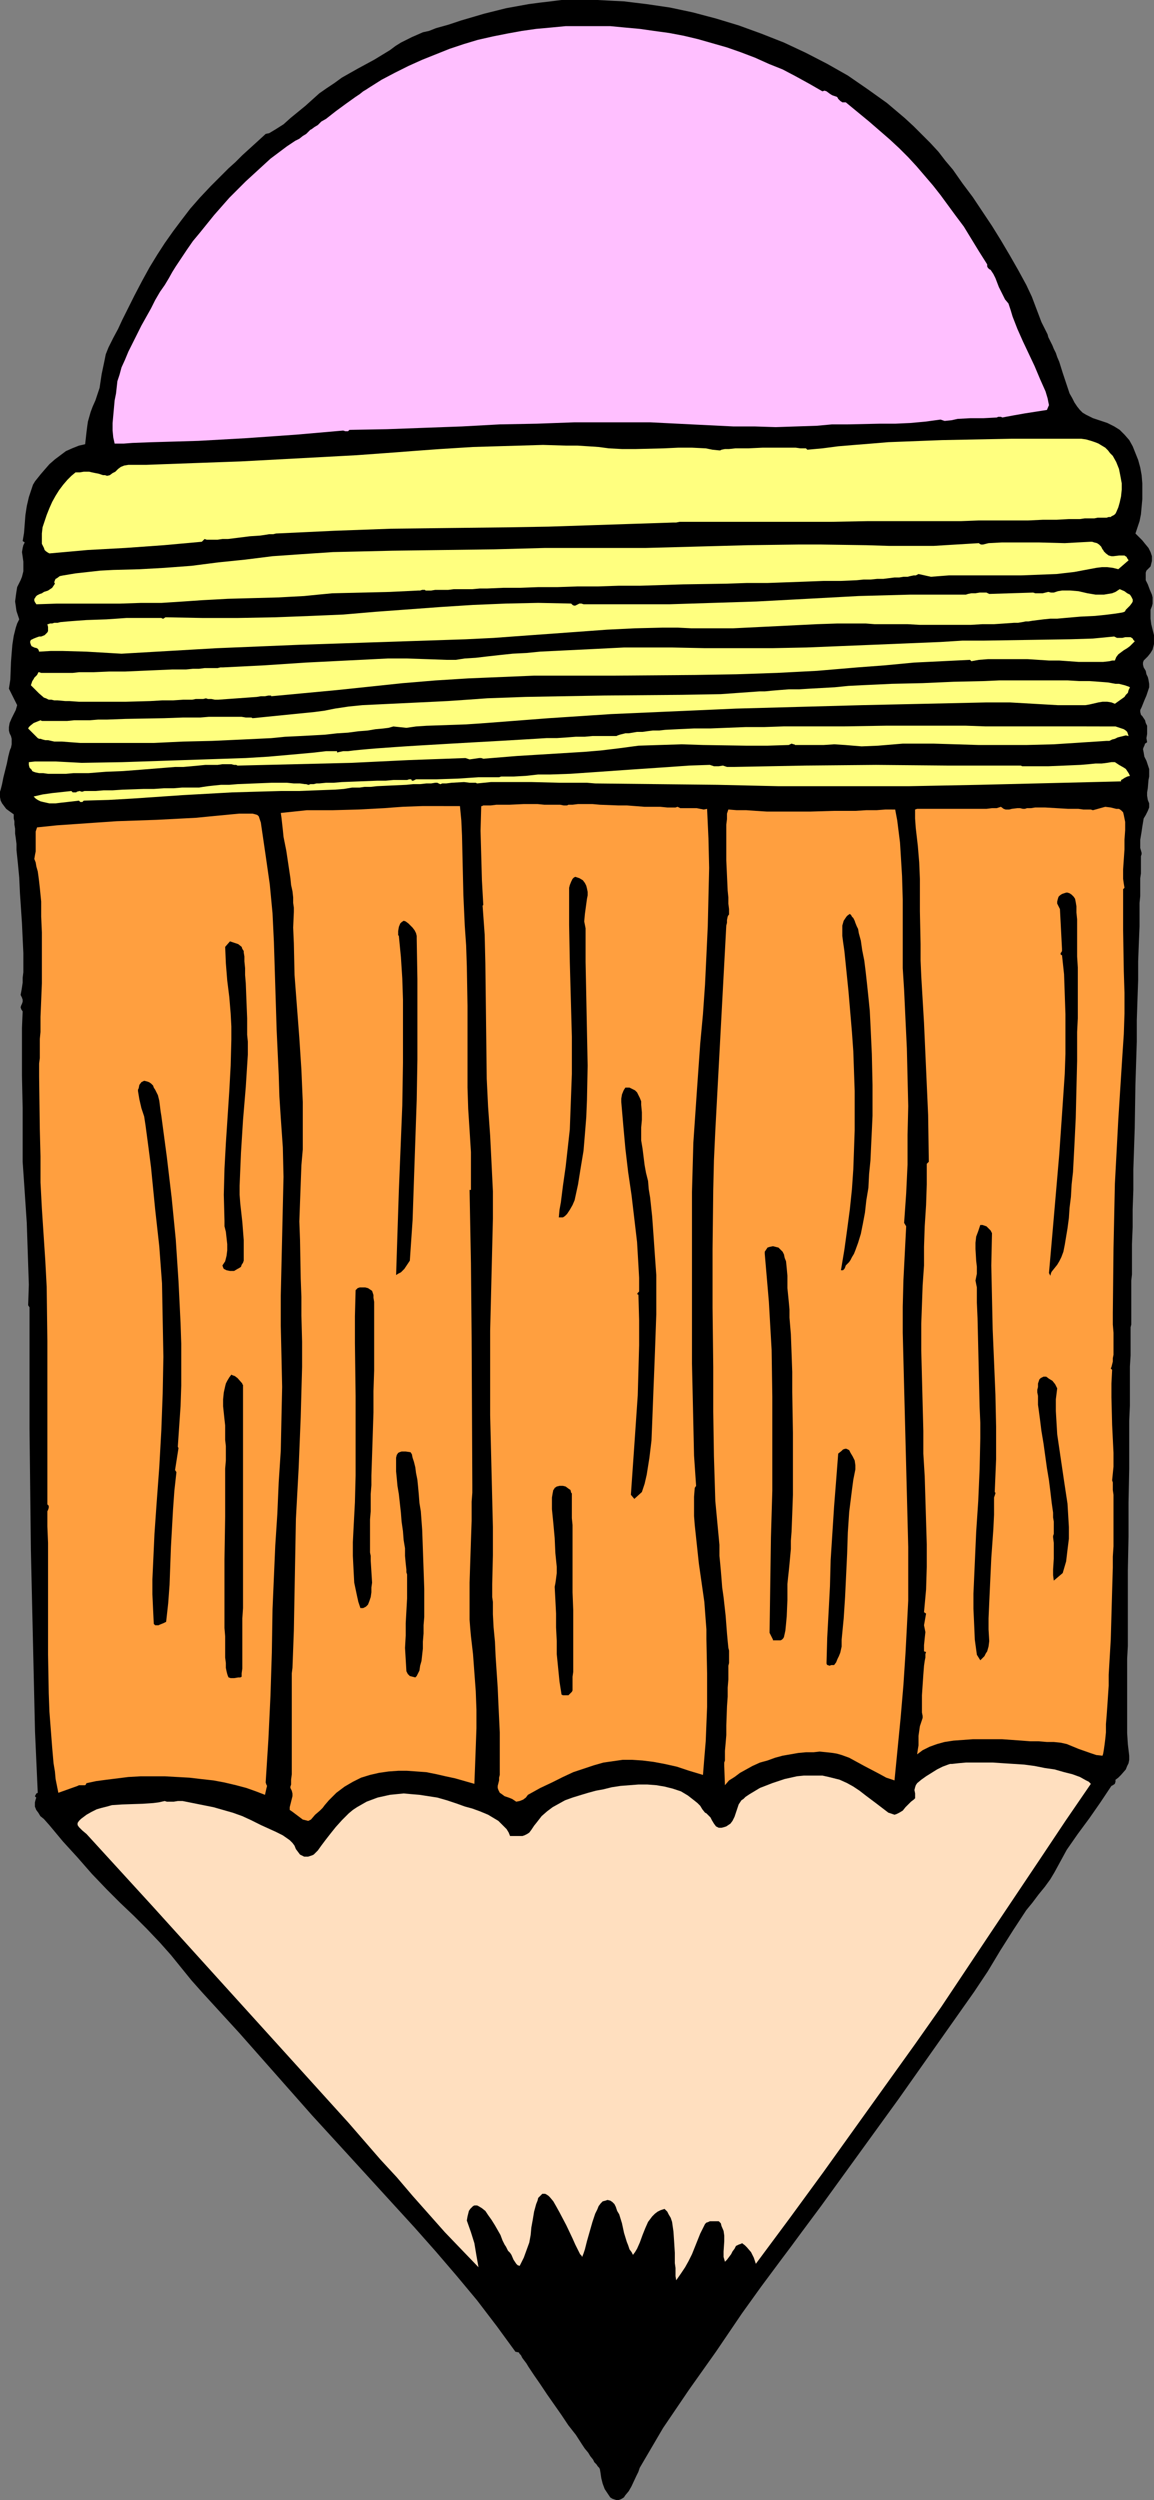
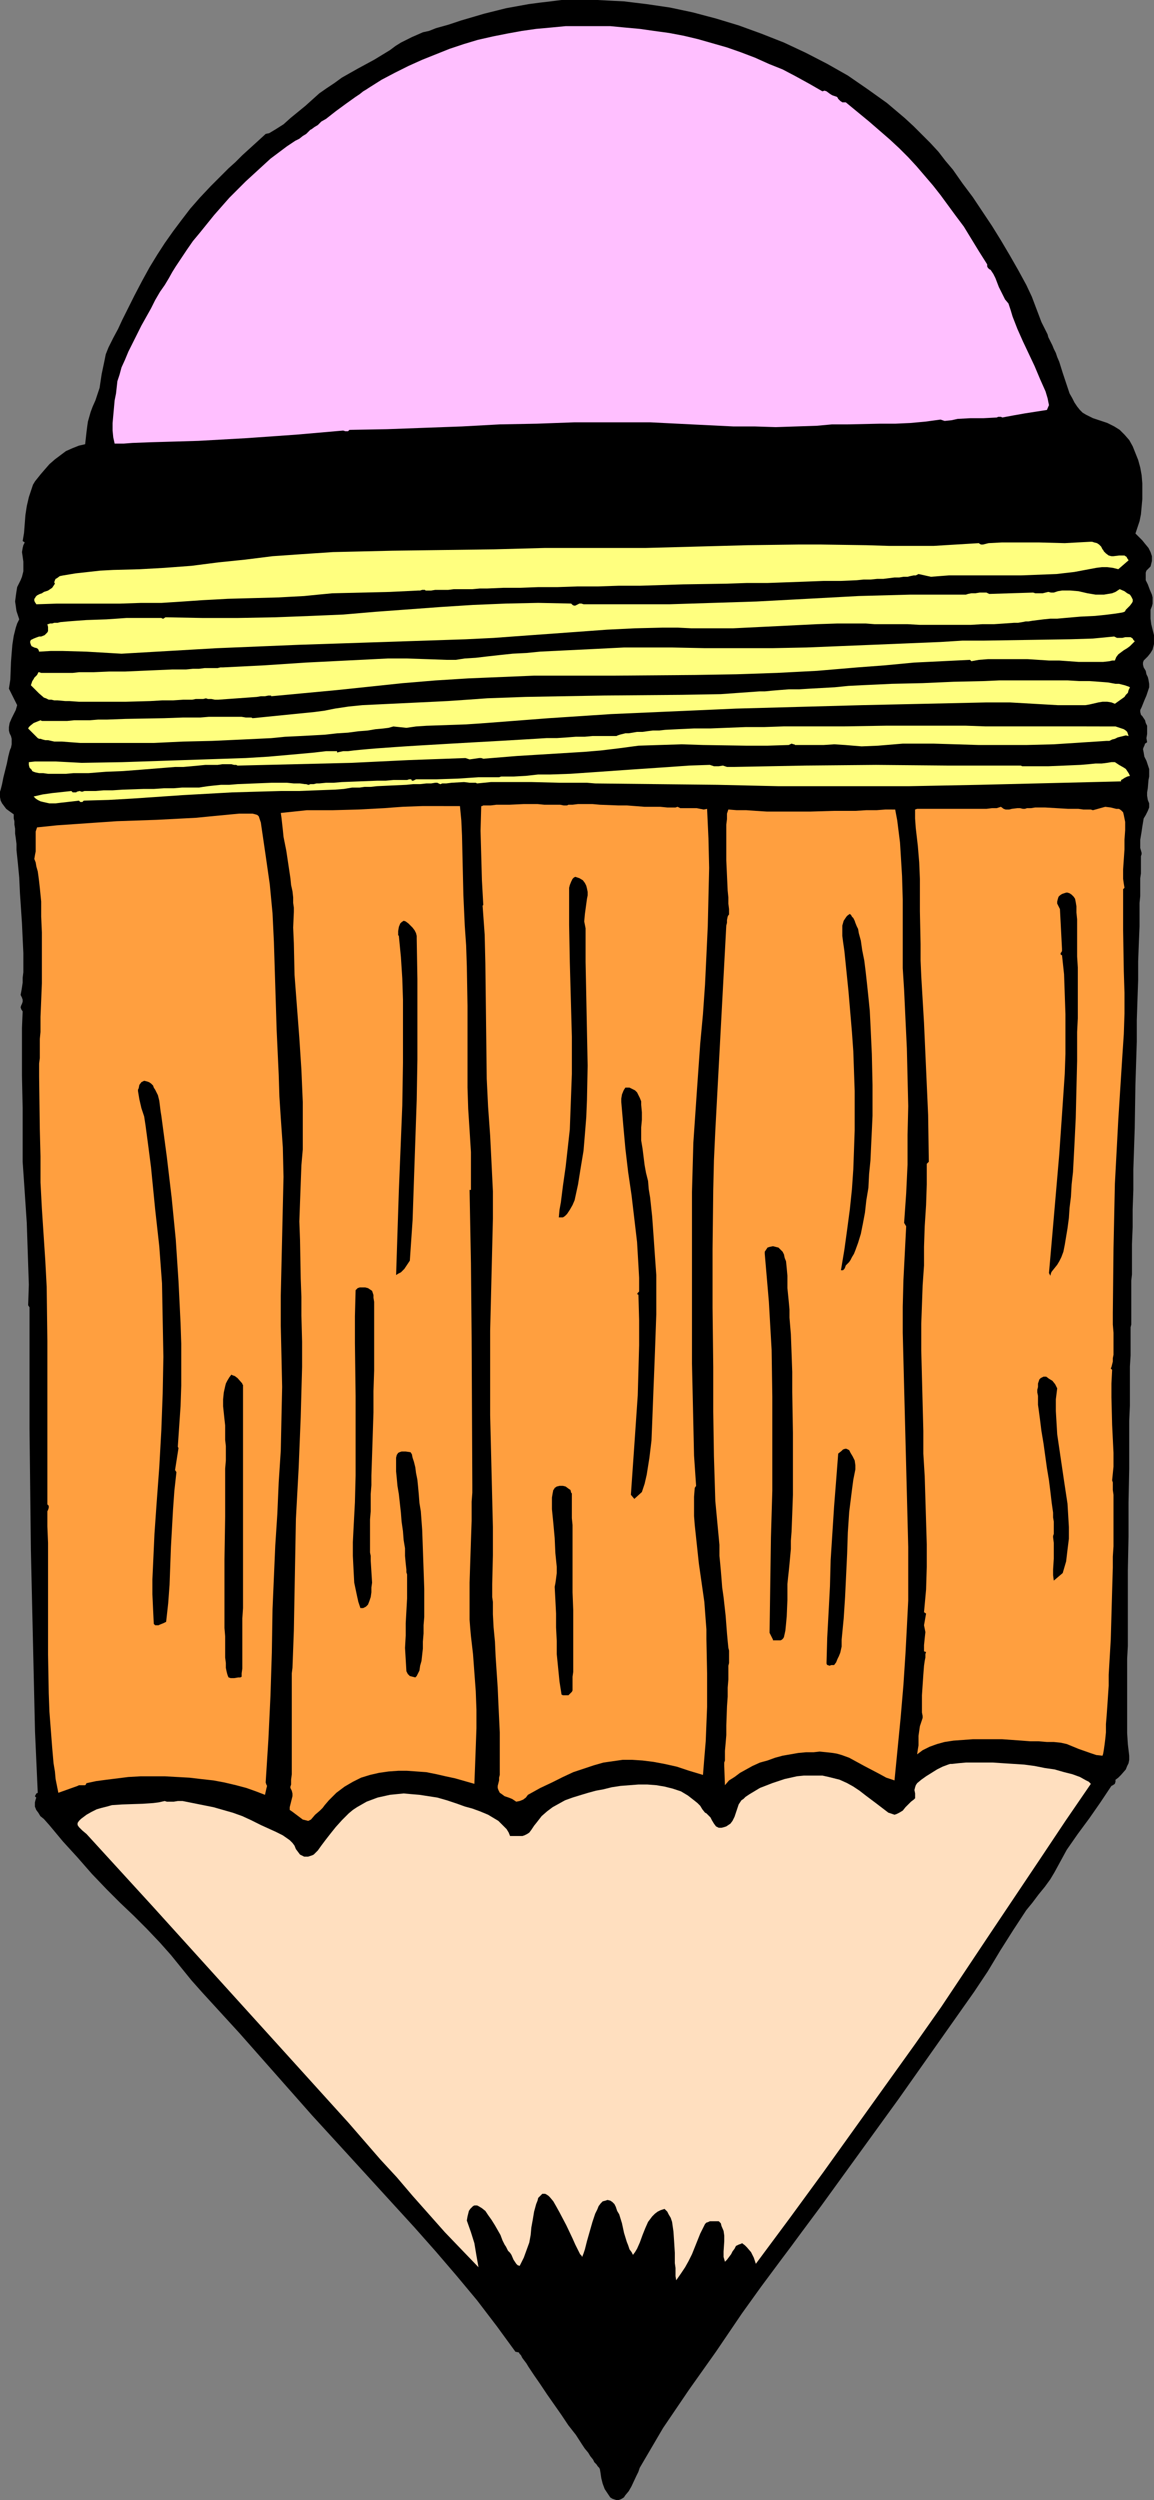
<svg xmlns="http://www.w3.org/2000/svg" xmlns:ns1="http://sodipodi.sourceforge.net/DTD/sodipodi-0.dtd" xmlns:ns2="http://www.inkscape.org/namespaces/inkscape" version="1.0" width="71.882mm" height="155.668mm" id="svg30" ns1:docname="Pencil 27.wmf">
  <rect width="100%" height="100%" fill="#808080" stroke="none" />
  <ns1:namedview id="namedview30" pagecolor="#ffffff" bordercolor="#000000" borderopacity="0.25" ns2:showpageshadow="2" ns2:pageopacity="0.0" ns2:pagecheckerboard="0" ns2:deskcolor="#d1d1d1" ns2:document-units="mm" />
  <defs id="defs1">
    <pattern id="WMFhbasepattern" patternUnits="userSpaceOnUse" width="6" height="6" x="0" y="0" />
  </defs>
  <path style="fill:#000000;fill-opacity:1;fill-rule:evenodd;stroke:none" d="m 246.629,78.695 0.162,0.646 0.646,1.293 0.323,0.646 0.323,0.808 0.485,0.97 0.323,0.97 0.485,1.131 0.808,2.585 0.808,2.424 0.808,2.424 0.646,1.131 0.485,0.97 0.646,0.97 0.646,0.808 0.646,0.646 0.808,0.485 1.616,0.808 3.394,1.131 1.616,0.808 1.293,0.808 1.131,1.131 1.131,1.293 0.808,1.454 0.646,1.616 0.646,1.616 0.485,1.778 0.323,1.778 0.162,1.939 v 1.778 1.939 l -0.162,1.778 -0.162,1.778 -0.323,1.616 -0.485,1.454 -0.485,1.454 1.616,1.616 0.646,0.808 0.808,0.97 0.485,0.97 0.323,0.97 v 1.131 l -0.162,0.646 -0.162,0.646 -0.485,0.485 -0.485,0.485 -0.162,0.485 v 0.646 0.485 0.646 l 0.485,0.97 0.485,1.293 0.485,1.131 0.162,0.646 v 0.808 0.646 l -0.162,0.646 -0.323,0.808 v 0.646 1.454 l 0.162,1.293 0.323,1.293 0.323,1.293 v 1.454 0.646 l -0.162,0.646 -0.162,0.646 -0.485,0.808 -0.646,0.808 -0.646,0.646 -0.323,0.323 -0.162,0.485 v 0.485 l 0.162,0.646 0.485,0.808 0.162,0.808 0.323,0.646 0.162,0.646 0.162,0.97 v 0.808 l -0.323,0.97 -0.323,0.97 -0.485,1.131 -0.323,0.808 -0.323,0.808 -0.323,0.646 v 0.485 l 0.162,0.646 0.323,0.323 0.646,0.97 0.162,0.646 0.323,0.646 v 0.97 0.97 l -0.162,0.97 0.162,0.97 -0.485,0.323 -0.162,0.485 -0.162,0.323 -0.162,0.485 0.162,0.808 0.162,0.97 0.485,0.97 0.323,0.97 0.323,0.97 v 0.97 0.808 l -0.162,0.808 -0.162,1.939 -0.162,0.97 v 0.808 l 0.162,0.97 0.323,0.808 v 0.97 l -0.323,0.808 -0.485,0.97 -0.485,0.808 -0.323,1.939 -0.162,1.131 -0.162,0.97 -0.162,0.97 v 0.97 0.97 l 0.323,1.131 v 0.323 l -0.162,0.485 v 1.131 0.808 0.97 1.131 l -0.162,1.131 v 1.293 1.454 1.454 l -0.162,1.616 v 1.778 1.778 1.939 l -0.162,3.878 -0.162,4.363 v 4.363 l -0.162,4.686 -0.162,4.848 v 5.009 l -0.323,10.18 -0.162,10.18 -0.162,4.848 -0.162,4.848 v 4.848 l -0.162,4.525 v 4.201 l -0.162,4.04 v 1.939 1.778 1.778 1.616 l -0.162,1.454 v 2.747 1.293 4.686 0.162 0.162 0.162 0.323 0.323 0.485 l -0.162,0.646 v 0.646 0.808 0.808 0.97 0.97 2.424 l -0.162,2.585 v 2.747 3.232 3.232 l -0.162,3.555 v 3.555 3.878 3.878 l -0.162,7.918 v 8.08 l -0.162,7.918 v 3.717 3.878 3.555 3.393 3.232 l -0.162,3.07 v 5.171 2.262 2.585 0.808 1.131 2.747 2.747 l 0.162,2.585 0.323,2.747 v 0.97 l -0.162,0.808 -0.323,0.646 -0.323,0.808 -1.131,1.293 -0.646,0.646 -0.646,0.485 v 0.485 l -0.162,0.485 -0.485,0.323 -0.323,0.162 -2.586,3.878 -2.586,3.717 -2.748,3.717 -2.586,3.717 -0.97,1.778 -0.97,1.778 -0.97,1.778 -0.97,1.616 -1.293,1.778 -1.455,1.778 -1.455,1.939 -1.455,1.778 -3.071,4.686 -3.071,4.848 -2.909,4.848 -3.232,4.848 -8.889,12.604 -8.889,12.604 -18.263,25.208 -4.687,6.302 -2.263,3.07 -2.424,3.232 -4.687,6.302 -4.525,6.302 -6.141,9.049 -6.303,8.888 -3.071,4.525 -3.071,4.525 -2.748,4.686 -2.748,4.686 -0.162,0.485 -0.162,0.485 -0.485,0.97 -1.131,2.424 -0.646,1.131 -0.808,0.97 -0.323,0.485 -0.485,0.323 -0.323,0.162 -0.485,0.162 h -0.485 l -0.485,-0.162 -0.485,-0.162 -0.485,-0.323 -0.323,-0.485 -0.323,-0.485 -0.646,-0.97 -0.485,-1.293 -0.323,-1.293 -0.162,-1.131 -0.162,-0.97 v 0 l -0.162,-0.323 -0.323,-0.323 -0.323,-0.485 -0.485,-0.485 -0.323,-0.646 -0.646,-0.808 -0.485,-0.808 -0.808,-0.97 -0.646,-0.97 -1.455,-2.262 -1.778,-2.262 -1.616,-2.424 -3.394,-4.848 -1.616,-2.424 -1.455,-2.101 -0.646,-0.97 -0.646,-0.97 -0.485,-0.808 -0.485,-0.646 -0.485,-0.646 -0.323,-0.646 -0.323,-0.323 -0.162,-0.323 -0.808,-0.162 -4.364,-5.979 -4.687,-6.14 -4.849,-5.817 -4.849,-5.656 -5.01,-5.656 -5.172,-5.656 -10.182,-11.15 -8.727,-9.534 -8.566,-9.695 -8.566,-9.695 -8.727,-9.534 -2.586,-2.909 -4.849,-5.979 -2.586,-2.909 -3.071,-3.232 -3.071,-3.07 -3.232,-3.07 -3.071,-3.07 -3.556,-3.717 -3.394,-3.878 -3.394,-3.717 -3.232,-3.878 -1.293,-1.454 -0.808,-0.646 -0.485,-0.808 -0.485,-0.646 -0.323,-0.808 v -0.97 l 0.162,-0.646 0.162,-0.485 -0.162,-0.162 -0.162,-0.162 0.162,-0.323 L 8.566,422.076 8.889,421.914 8.243,407.533 7.919,393.313 7.596,379.093 7.273,364.873 6.95,336.271 v -28.602 l -0.323,-0.485 0.162,-4.848 -0.162,-4.848 -0.162,-4.848 -0.162,-4.848 -0.646,-9.695 -0.323,-4.686 v -5.009 -7.595 l -0.162,-7.595 v -7.595 -3.717 l 0.162,-3.878 -0.323,-0.485 -0.162,-0.485 0.162,-0.485 0.162,-0.323 0.162,-0.485 v -0.485 l -0.162,-0.485 -0.323,-0.646 0.162,-0.808 0.162,-0.97 0.162,-1.131 v -1.131 l 0.162,-1.293 v -1.454 -3.07 l -0.162,-3.393 -0.162,-3.555 -0.485,-7.272 -0.162,-3.555 -0.323,-3.393 -0.323,-3.07 v -1.454 l -0.162,-1.293 -0.162,-1.131 v -1.131 l -0.162,-0.97 v -0.808 l -0.162,-0.646 v -0.97 L 2.101,190.839 1.455,190.354 0.97,189.708 0.485,189.062 0.162,188.415 0,187.607 v -0.808 -0.485 l 0.162,-0.485 0.162,-0.646 0.162,-0.646 0.323,-1.616 0.808,-3.232 0.323,-1.616 0.162,-0.646 0.162,-0.646 0.162,-0.485 0.162,-0.323 0.162,-0.808 v -0.646 -0.646 L 2.586,173.226 2.263,172.579 2.101,171.933 v -0.808 l 0.162,-0.97 0.485,-1.131 0.485,-0.97 0.485,-0.97 0.323,-1.131 -1.939,-3.878 0.323,-2.101 0.162,-4.201 0.162,-2.101 0.162,-1.939 0.323,-2.101 0.485,-1.939 0.323,-0.97 0.485,-0.97 -0.323,-0.97 -0.323,-0.97 -0.162,-1.131 -0.162,-1.131 0.162,-1.293 0.162,-1.131 0.162,-0.97 0.485,-0.97 0.323,-0.646 0.323,-0.808 0.162,-0.646 0.162,-0.646 v -1.293 -0.97 l -0.162,-1.131 -0.162,-1.131 0.162,-0.97 0.162,-0.646 0.323,-0.646 -0.485,-0.323 0.323,-1.939 0.162,-2.101 0.162,-2.101 0.323,-2.101 0.485,-2.101 0.646,-1.939 0.323,-0.97 0.485,-0.808 0.646,-0.808 0.646,-0.808 0.97,-1.131 1.131,-1.293 1.293,-1.131 1.293,-0.97 1.293,-0.97 1.455,-0.646 1.616,-0.646 1.455,-0.323 0.162,-1.454 0.162,-1.454 0.162,-1.293 0.162,-1.131 0.323,-1.131 0.323,-1.131 0.485,-1.293 0.646,-1.454 0.485,-1.454 0.485,-1.454 0.485,-3.232 0.646,-3.07 0.323,-1.616 0.646,-1.616 1.131,-2.262 1.131,-2.101 0.97,-2.101 0.97,-1.939 0.97,-1.939 0.97,-1.939 1.778,-3.393 1.778,-3.232 1.778,-2.909 1.778,-2.747 1.939,-2.747 1.939,-2.585 2.101,-2.747 2.263,-2.585 2.586,-2.747 1.293,-1.293 1.455,-1.454 1.455,-1.454 1.616,-1.454 1.616,-1.616 1.778,-1.616 1.778,-1.616 1.939,-1.778 0.808,-0.162 1.616,-0.97 1.778,-1.131 1.616,-1.454 1.778,-1.454 1.778,-1.454 1.616,-1.454 1.616,-1.454 1.616,-1.131 1.939,-1.293 1.778,-1.293 3.717,-2.101 3.879,-2.101 3.717,-2.262 1.293,-0.97 1.293,-0.808 2.586,-1.293 2.586,-1.131 1.455,-0.323 1.616,-0.646 2.909,-0.808 2.909,-0.97 2.748,-0.808 2.748,-0.808 5.172,-1.293 5.333,-0.97 2.424,-0.323 2.748,-0.323 L 132.204,0 h 2.748 2.909 2.748 l 3.071,0.162 3.232,0.162 5.333,0.646 5.495,0.808 5.333,1.131 5.495,1.454 5.333,1.616 5.333,1.939 5.333,2.101 5.172,2.424 5.01,2.585 4.849,2.747 4.687,3.232 2.263,1.616 2.263,1.616 2.101,1.778 2.101,1.778 2.101,1.939 1.939,1.939 1.939,1.939 1.939,2.101 1.616,2.101 1.778,2.101 2.263,3.232 2.424,3.232 2.263,3.393 2.263,3.393 2.101,3.393 2.101,3.555 1.939,3.393 1.939,3.555 1.293,2.747 2.263,5.979 z" id="path1" />
  <path style="fill:#ffbfff;fill-opacity:1;fill-rule:evenodd;stroke:none" d="m 193.618,21.492 0.485,-0.162 0.485,0.162 0.646,0.485 0.485,0.323 0.323,0.162 0.485,0.162 0.485,0.162 0.162,0.162 0.162,0.323 0.485,0.485 0.485,0.323 h 0.808 l 2.748,2.262 2.748,2.262 2.424,2.101 2.424,2.101 2.263,2.101 2.101,2.101 1.939,2.101 1.939,2.262 1.939,2.262 1.778,2.262 1.778,2.424 1.778,2.424 1.939,2.585 1.778,2.909 1.778,2.909 1.939,3.07 v 0.485 l 0.162,0.323 0.323,0.323 0.323,0.162 0.646,0.97 0.485,0.97 0.808,2.101 0.97,1.939 0.485,0.97 0.808,0.97 0.485,1.454 0.485,1.616 1.131,2.909 1.293,2.909 2.748,5.817 1.293,3.07 1.293,2.909 0.485,1.616 0.323,1.616 -0.485,1.131 -5.172,0.808 -2.748,0.485 -2.586,0.485 -0.323,-0.162 h -0.323 -0.323 l -0.323,0.162 -3.071,0.162 h -3.071 l -3.071,0.162 -1.455,0.323 -1.616,0.162 -0.97,-0.323 -3.556,0.485 -3.556,0.323 -3.556,0.162 h -3.717 l -7.434,0.162 h -3.717 l -3.556,0.323 -4.849,0.162 -4.849,0.162 -5.01,-0.162 h -5.01 l -9.859,-0.485 -9.697,-0.485 h -8.889 -8.889 l -8.889,0.323 -8.727,0.162 -8.889,0.485 -8.889,0.323 -8.727,0.323 -8.889,0.162 -0.323,0.323 h -0.323 -0.323 l -0.485,-0.162 -11.152,0.97 -11.475,0.808 -11.475,0.646 -5.495,0.162 -5.657,0.162 -4.364,0.162 -2.101,0.162 h -2.101 l -0.323,-1.454 -0.162,-1.616 v -1.778 l 0.162,-1.778 0.323,-3.555 0.162,-0.808 0.162,-0.808 0.162,-1.454 0.162,-1.454 0.485,-1.454 0.485,-1.778 0.808,-1.778 0.808,-1.939 0.97,-1.939 2.101,-4.201 2.263,-4.04 0.97,-1.939 1.131,-1.939 1.131,-1.616 0.97,-1.616 0.808,-1.454 0.808,-1.293 1.293,-1.939 1.293,-1.939 1.455,-2.101 1.616,-1.939 3.394,-4.201 3.556,-4.04 3.879,-3.878 1.939,-1.778 1.939,-1.778 1.939,-1.778 1.939,-1.454 1.939,-1.454 1.939,-1.293 0.97,-0.485 0.808,-0.646 0.808,-0.485 0.808,-0.808 v 0 l 0.162,-0.162 0.323,-0.162 0.646,-0.485 0.808,-0.485 0.808,-0.808 1.131,-0.646 2.263,-1.778 2.424,-1.778 1.131,-0.808 1.131,-0.808 0.97,-0.646 0.808,-0.646 0.808,-0.485 0.485,-0.323 3.071,-1.939 3.071,-1.616 3.232,-1.616 3.232,-1.454 3.232,-1.293 3.232,-1.293 3.394,-1.131 3.232,-0.97 3.556,-0.808 3.232,-0.646 3.556,-0.646 3.394,-0.485 3.556,-0.323 3.394,-0.323 h 3.556 3.394 3.556 l 3.394,0.323 3.556,0.323 3.394,0.485 3.556,0.485 3.394,0.646 3.394,0.808 3.394,0.97 3.394,0.97 3.232,1.131 3.394,1.293 3.232,1.454 3.232,1.293 3.071,1.616 3.232,1.778 z" id="path2" />
-   <path style="fill:#ffff7f;fill-opacity:1;fill-rule:evenodd;stroke:none" d="m 48.162,126.849 -0.646,0.646 -8.889,0.808 -9.051,0.646 -8.889,0.485 -9.051,0.808 -0.323,-0.162 -0.485,-0.323 -0.323,-0.323 -0.162,-0.485 -0.485,-0.97 v -1.131 -1.293 l 0.162,-1.454 0.485,-1.454 0.485,-1.454 0.646,-1.616 0.646,-1.454 0.808,-1.454 0.808,-1.293 0.97,-1.293 0.97,-1.131 0.97,-0.97 0.97,-0.808 h 0.97 l 0.97,-0.162 h 1.293 l 0.646,0.162 0.808,0.162 0.808,0.162 0.97,0.323 h 0.485 l 0.485,0.162 0.646,-0.162 0.646,-0.485 0.646,-0.323 0.646,-0.646 0.646,-0.485 0.808,-0.323 0.97,-0.162 h 4.202 l 4.364,-0.162 8.889,-0.323 9.051,-0.323 9.051,-0.485 9.051,-0.485 9.051,-0.485 8.889,-0.646 4.202,-0.323 4.364,-0.323 2.263,-0.162 2.586,-0.162 5.172,-0.323 5.495,-0.162 5.495,-0.162 5.495,-0.162 5.333,0.162 h 2.748 l 2.586,0.162 2.424,0.162 2.424,0.323 3.071,0.162 h 3.232 l 6.626,-0.162 3.394,-0.162 h 3.232 l 3.232,0.162 1.616,0.323 1.616,0.162 h 0.162 l 0.323,-0.162 0.808,-0.162 h 0.97 l 1.455,-0.162 h 1.455 1.616 l 3.394,-0.162 h 7.758 l 1.131,0.162 h 1.293 l 0.323,0.323 3.556,-0.323 3.717,-0.485 3.879,-0.323 4.04,-0.323 3.879,-0.323 4.202,-0.162 8.404,-0.323 8.243,-0.162 8.243,-0.162 h 3.879 11.152 1.293 l 1.131,0.162 1.131,0.323 0.97,0.323 0.808,0.323 0.808,0.485 0.808,0.485 0.646,0.646 0.485,0.646 0.646,0.646 0.808,1.454 0.646,1.616 0.323,1.616 0.323,1.778 v 1.454 l -0.162,1.616 -0.323,1.454 -0.323,1.131 -0.485,1.131 -0.162,0.323 -0.323,0.323 -0.323,0.162 -0.323,0.162 -0.162,0.162 h -0.485 l -0.485,0.162 h -0.646 -0.646 -0.808 l -0.808,0.162 h -1.131 -1.131 l -1.131,0.162 h -1.293 -1.293 l -2.909,0.162 h -3.232 l -3.394,0.162 h -3.717 -3.879 -4.04 l -4.202,0.162 h -4.364 -8.727 -8.889 l -8.727,0.162 h -16.162 -3.556 -9.374 -1.293 -5.172 l -0.808,0.162 h -0.646 l -9.859,0.323 -9.697,0.323 -9.859,0.323 -9.697,0.162 -13.738,0.162 -13.576,0.162 -13.414,0.485 -6.788,0.323 -6.95,0.323 -0.646,0.162 h -0.97 l -0.97,0.162 -1.131,0.162 -2.424,0.162 -2.586,0.323 -2.586,0.323 h -1.293 l -1.131,0.162 h -0.97 -0.808 -0.808 z" id="path3" />
  <path style="fill:#ffff7f;fill-opacity:1;fill-rule:evenodd;stroke:none" d="m 265.7,131.858 -2.424,2.101 -1.293,-0.323 -1.293,-0.162 h -1.293 l -1.293,0.162 -2.586,0.485 -2.586,0.485 -4.202,0.485 -4.202,0.162 -4.202,0.162 h -12.768 -4.202 l -4.202,0.323 -2.909,-0.646 -0.323,0.162 -0.323,0.162 h -0.485 l -0.808,0.162 -0.646,0.162 h -0.97 l -0.97,0.162 h -1.131 l -1.293,0.162 -1.293,0.162 h -1.455 l -1.616,0.162 h -1.616 l -1.616,0.162 -3.717,0.162 h -4.04 l -4.202,0.162 -4.525,0.162 -4.525,0.162 h -4.849 l -4.849,0.162 -10.182,0.162 -10.182,0.323 h -5.01 l -4.849,0.162 h -4.849 l -4.687,0.162 h -4.525 l -4.202,0.162 h -4.04 l -3.717,0.162 h -1.778 l -1.778,0.162 h -1.455 -1.455 -1.455 l -1.293,0.162 h -1.131 -1.131 -0.808 l -0.97,0.162 h -0.646 -0.646 l -0.162,-0.162 H 99.718 99.395 l -0.485,0.162 h -0.485 l -6.626,0.323 -6.788,0.162 -6.788,0.162 -3.394,0.323 -3.232,0.323 -3.071,0.162 -2.909,0.162 -11.96,0.323 -2.909,0.162 -3.071,0.162 -4.687,0.323 -5.01,0.323 h -4.849 l -4.849,0.162 h -9.859 -5.01 l -4.849,0.162 -0.323,-0.485 -0.162,-0.323 v -0.485 l 0.162,-0.162 0.162,-0.323 0.323,-0.323 0.646,-0.323 0.485,-0.162 0.485,-0.323 0.97,-0.323 0.97,-0.646 0.323,-0.485 0.323,-0.485 -0.162,-0.323 0.162,-0.485 0.162,-0.323 0.323,-0.162 0.646,-0.485 0.808,-0.162 2.909,-0.485 2.909,-0.323 2.909,-0.323 3.071,-0.162 6.141,-0.162 2.909,-0.162 2.909,-0.162 6.465,-0.485 6.303,-0.808 6.303,-0.646 6.465,-0.808 6.95,-0.485 7.273,-0.485 7.111,-0.162 6.95,-0.162 11.96,-0.162 11.96,-0.162 11.96,-0.323 h 5.98 5.818 5.98 5.98 l 11.96,-0.323 11.96,-0.323 11.96,-0.162 h 5.333 l 10.667,0.162 5.333,0.162 h 5.172 5.333 l 5.333,-0.323 5.333,-0.323 0.162,0.162 0.323,0.162 h 0.485 l 0.646,-0.162 0.646,-0.162 3.071,-0.162 h 2.909 5.98 l 5.98,0.162 2.909,-0.162 3.071,-0.162 h 0.485 l 0.485,0.162 0.646,0.162 0.485,0.323 0.485,0.485 0.323,0.646 0.162,0.162 0.162,0.323 0.485,0.485 0.646,0.485 0.646,0.162 h 0.485 l 1.293,-0.162 h 0.646 0.646 l 0.485,0.323 0.162,0.323 z" id="path4" />
  <path style="fill:#ffff7f;fill-opacity:1;fill-rule:evenodd;stroke:none" d="m 264.73,143.978 -0.485,0.162 -0.97,0.162 -1.131,0.162 -1.293,0.162 -1.455,0.162 -1.616,0.162 -3.394,0.162 -3.717,0.323 -1.778,0.162 h -1.616 l -1.616,0.162 -1.293,0.162 -1.293,0.162 -0.97,0.162 h -0.646 l -0.808,0.162 -0.97,0.162 h -0.97 l -2.263,0.162 -2.424,0.162 h -2.748 l -2.748,0.162 h -5.98 -5.98 l -2.909,-0.162 h -2.748 -2.586 -2.424 l -2.101,-0.162 h -1.778 -4.849 l -4.849,0.162 -9.859,0.485 -9.859,0.485 h -4.849 -5.01 l -3.232,-0.162 h -3.394 l -6.626,0.162 -6.626,0.323 -6.626,0.485 -13.414,0.97 -6.626,0.485 -6.626,0.323 -19.556,0.646 -19.556,0.646 -19.556,0.808 -19.556,1.131 -2.748,0.162 -2.748,-0.162 -5.495,-0.323 -5.657,-0.162 h -2.748 l -2.748,0.162 -0.162,-0.485 -0.323,-0.323 -0.646,-0.162 -0.646,-0.323 -0.162,-0.323 -0.162,-0.485 v -0.323 l 0.162,-0.323 0.323,-0.162 0.323,-0.162 0.808,-0.323 0.485,-0.162 h 0.485 l 0.808,-0.323 0.323,-0.323 0.323,-0.323 0.162,-0.323 v -0.485 -0.485 l -0.162,-0.646 h 0.162 l 0.485,-0.162 h 0.485 l 0.485,-0.162 h 0.808 l 0.646,-0.162 1.778,-0.162 2.101,-0.162 2.263,-0.162 4.687,-0.162 2.424,-0.162 2.263,-0.162 h 2.263 1.939 2.424 0.646 0.485 0.485 l 0.323,0.162 h 0.162 l 0.485,-0.323 8.566,0.162 h 8.566 l 8.727,-0.162 8.404,-0.323 7.596,-0.323 7.596,-0.646 15.354,-1.131 7.596,-0.485 7.758,-0.323 7.596,-0.162 7.758,0.162 0.323,0.323 0.323,0.162 h 0.323 l 0.323,-0.162 0.646,-0.323 h 0.485 l 0.485,0.162 h 10.182 10.182 l 10.182,-0.323 10.182,-0.323 12.121,-0.646 11.96,-0.646 11.96,-0.323 h 6.141 5.98 0.646 0.485 l 0.485,-0.162 0.808,-0.162 h 0.97 l 0.97,-0.162 h 0.97 0.646 l 0.646,0.323 10.344,-0.323 0.485,0.162 h 0.646 1.131 l 1.293,-0.323 0.646,0.162 h 0.646 l 0.97,-0.323 0.97,-0.162 h 0.97 0.97 l 1.939,0.162 2.101,0.485 1.939,0.323 h 0.97 0.97 l 0.97,-0.162 0.97,-0.162 0.808,-0.323 0.97,-0.646 1.131,0.485 0.646,0.485 0.646,0.323 0.323,0.485 0.162,0.323 0.162,0.323 v 0.485 l -0.162,0.323 -0.485,0.646 -0.485,0.485 -0.485,0.485 -0.162,0.323 z" id="path5" />
  <path style="fill:#ffff7f;fill-opacity:1;fill-rule:evenodd;stroke:none" d="m 262.306,149.795 0.646,0.323 h 0.646 0.646 l 0.646,-0.162 h 0.646 0.646 l 0.485,0.323 0.162,0.323 0.323,0.323 -0.646,0.646 -0.485,0.485 -0.646,0.485 -0.808,0.485 -0.646,0.485 -0.646,0.485 -0.485,0.646 -0.323,0.808 h -0.646 l -0.646,0.162 -1.455,0.162 h -1.778 -1.939 -2.101 l -2.263,-0.162 -2.263,-0.162 h -2.424 l -5.01,-0.323 h -4.849 -2.263 -2.263 l -2.101,0.162 -1.778,0.323 -0.323,-0.323 -6.626,0.323 -6.626,0.323 -6.788,0.646 -6.465,0.485 -9.535,0.808 -9.374,0.485 -9.535,0.323 -9.697,0.162 -19.071,0.162 h -18.909 l -7.758,0.323 -7.758,0.323 -7.758,0.485 -7.758,0.646 -15.354,1.616 -15.515,1.454 v -0.162 h -0.646 l -0.808,0.162 h -0.97 l -0.97,0.162 -2.263,0.162 -2.263,0.162 -2.263,0.162 -2.263,0.162 h -0.808 l -0.808,-0.162 h -0.808 l -0.485,-0.162 -0.646,0.162 h -0.808 -0.97 l -0.808,0.162 h -2.101 l -2.424,0.162 h -2.586 l -2.748,0.162 -5.818,0.162 h -5.657 -5.333 l -2.263,-0.162 h -0.97 l -1.778,-0.162 h -0.808 l -0.646,-0.162 h -0.646 l -0.646,-0.323 -0.485,-0.162 -1.131,-0.97 -0.97,-0.97 -0.97,-0.97 0.323,-0.97 0.323,-0.485 0.162,-0.323 0.323,-0.323 0.323,-0.323 0.162,-0.323 0.162,-0.323 h 0.162 l 0.485,0.162 h 0.485 0.808 4.525 1.616 l 1.455,-0.162 h 3.394 l 3.717,-0.162 h 3.717 l 7.434,-0.323 3.717,-0.162 h 3.232 l 1.616,-0.162 h 1.455 l 1.293,-0.162 h 1.131 1.131 0.808 l 0.646,-0.162 h 0.646 l 9.697,-0.485 9.697,-0.646 9.697,-0.485 9.697,-0.485 h 2.263 2.101 l 4.849,0.162 4.525,0.162 h 2.263 l 2.101,-0.323 2.586,-0.162 2.748,-0.323 2.909,-0.323 3.071,-0.323 3.232,-0.162 3.232,-0.323 6.626,-0.323 6.626,-0.323 3.232,-0.162 3.232,-0.162 h 2.909 5.818 2.586 l 7.758,0.162 h 7.919 7.919 l 8.081,-0.162 15.839,-0.646 15.677,-0.646 5.172,-0.323 h 5.01 l 10.344,-0.162 10.182,-0.162 5.172,-0.162 z" id="path6" />
  <path style="fill:#ffff7f;fill-opacity:1;fill-rule:evenodd;stroke:none" d="m 266.023,161.753 -0.323,0.646 -0.162,0.646 -0.485,0.485 -0.323,0.485 -1.131,0.808 -1.131,0.808 -0.808,-0.323 -0.97,-0.162 h -1.131 l -0.97,0.162 -2.101,0.485 -0.97,0.162 h -0.97 -5.495 l -5.657,-0.323 -5.657,-0.323 h -5.495 l -29.414,0.646 -29.576,0.808 -14.707,0.646 -14.707,0.646 -14.707,0.97 -14.707,1.131 -4.687,0.323 -4.687,0.162 -4.687,0.162 -2.424,0.162 -2.263,0.323 -3.071,-0.323 -1.131,0.323 -1.293,0.162 -1.778,0.162 -1.939,0.323 -2.101,0.162 -2.424,0.323 -2.586,0.162 -2.909,0.323 -2.909,0.162 -3.071,0.162 -3.394,0.162 -3.232,0.323 -6.788,0.323 -7.111,0.323 -6.95,0.162 -6.788,0.323 h -3.232 -3.071 -5.818 -2.748 -2.424 L 16.647,174.68 14.546,174.518 h -1.778 l -1.455,-0.323 h -0.646 l -0.646,-0.162 -0.485,-0.162 H 9.212 l -0.323,-0.162 -0.323,-0.323 -1.293,-1.293 -0.646,-0.646 0.162,-0.323 0.323,-0.323 0.808,-0.646 0.808,-0.323 0.808,-0.323 0.323,0.162 h 0.323 0.808 2.101 1.131 1.616 l 1.616,-0.162 h 1.778 1.939 l 1.939,-0.162 h 2.101 l 4.364,-0.162 9.051,-0.162 4.525,-0.162 h 2.101 1.939 l 1.939,-0.162 h 7.758 l 0.97,0.162 h 0.808 0.485 l 0.323,0.162 4.849,-0.485 4.849,-0.485 4.849,-0.485 2.424,-0.323 2.424,-0.485 3.232,-0.485 3.232,-0.323 3.394,-0.162 3.394,-0.162 6.788,-0.323 3.394,-0.162 3.232,-0.162 4.687,-0.323 4.525,-0.323 9.051,-0.323 9.212,-0.162 9.212,-0.162 18.263,-0.162 9.212,-0.162 9.051,-0.646 h 0.646 0.646 l 1.616,-0.162 1.939,-0.162 2.101,-0.162 h 2.424 l 2.586,-0.162 2.909,-0.162 2.909,-0.162 3.232,-0.323 3.232,-0.162 3.556,-0.162 3.394,-0.162 7.273,-0.162 7.273,-0.323 7.273,-0.162 3.556,-0.162 h 3.394 3.394 6.303 2.909 l 2.748,0.162 h 2.424 l 2.263,0.162 2.101,0.162 1.778,0.323 h 0.808 l 1.293,0.323 0.485,0.162 0.485,0.162 z" id="path7" />
  <path style="fill:#ffff7f;fill-opacity:1;fill-rule:evenodd;stroke:none" d="m 260.528,170.963 h 2.101 l 0.97,0.323 0.97,0.323 0.485,0.323 0.323,0.323 0.162,0.485 0.162,0.485 -0.646,-0.162 -0.646,0.162 -0.646,0.162 -0.646,0.162 -0.646,0.323 -0.646,0.162 -0.646,0.323 h -0.646 l -12.445,0.808 -6.303,0.162 h -6.141 -5.333 l -10.505,-0.323 h -5.333 -1.939 l -1.939,0.162 -3.879,0.323 -3.879,0.162 -1.939,-0.162 -1.939,-0.162 -2.586,-0.162 -2.424,0.162 h -2.263 -4.525 l -0.162,-0.162 h -0.162 l -0.485,-0.162 -0.323,0.162 -0.323,0.162 -5.01,0.162 h -5.01 l -10.182,-0.162 -5.01,-0.162 -5.172,0.162 -5.01,0.162 -2.424,0.323 -2.424,0.323 -4.04,0.485 -3.879,0.323 -7.919,0.485 -7.919,0.485 -7.919,0.646 -0.485,-0.162 h -0.485 l -1.131,0.162 -1.131,0.162 -0.485,-0.162 -0.485,-0.162 -13.414,0.485 -13.414,0.646 -13.414,0.323 -13.414,0.323 -0.323,-0.162 H 55.112 l -0.646,-0.162 h -2.101 l -1.131,0.162 h -1.455 -1.455 l -1.616,0.162 -1.778,0.162 -1.778,0.162 h -1.939 l -4.04,0.323 -4.04,0.323 -4.202,0.323 -4.04,0.162 -4.04,0.323 h -1.778 -1.778 l -1.778,0.162 H 14.061 12.606 11.313 L 10.182,181.952 H 9.212 L 8.404,181.79 7.919,181.628 7.596,181.467 7.434,181.144 6.95,180.659 6.788,180.013 v -0.646 l 1.455,-0.162 h 1.616 3.232 l 3.071,0.162 3.071,0.162 9.535,-0.162 9.697,-0.323 19.394,-0.646 5.333,-0.323 5.495,-0.485 5.333,-0.485 2.748,-0.323 h 2.586 v 0.323 l 0.646,-0.162 0.808,-0.162 h 1.131 l 1.293,-0.162 1.616,-0.162 1.778,-0.162 1.939,-0.162 2.263,-0.162 2.263,-0.162 2.424,-0.162 2.586,-0.162 2.748,-0.162 5.495,-0.323 5.657,-0.323 5.818,-0.323 5.495,-0.323 2.748,-0.162 2.586,-0.162 h 2.424 l 2.424,-0.162 2.101,-0.162 h 2.101 l 1.778,-0.162 h 1.616 1.293 1.293 0.808 0.646 l 0.323,-0.162 0.485,-0.162 0.646,-0.162 0.646,-0.162 h 0.808 l 0.97,-0.162 0.97,-0.162 h 1.293 l 1.131,-0.162 1.293,-0.162 h 1.455 l 1.455,-0.162 3.232,-0.162 3.556,-0.162 h 3.879 l 4.04,-0.162 4.202,-0.162 h 4.364 l 4.687,-0.162 h 4.687 9.535 l 9.697,-0.162 h 18.909 l 4.525,0.162 h 8.243 3.879 8.404 1.455 z" id="path8" />
  <path style="fill:#ffff7f;fill-opacity:1;fill-rule:evenodd;stroke:none" d="m 266.023,182.598 -0.646,0.162 -0.646,0.323 -0.485,0.323 -0.323,0.162 v 0.323 l -33.293,0.808 -16.485,0.323 h -16.647 -14.384 l -14.222,-0.323 -14.384,-0.162 -14.384,-0.162 -1.939,-0.162 h -3.232 -3.232 l -6.465,-0.162 h -6.465 -3.232 l -3.232,0.323 -0.323,-0.162 h -0.323 -0.485 -0.646 l -1.293,-0.162 -2.909,0.162 -1.293,0.162 h -0.646 -0.323 l -0.323,0.162 h -0.162 l -0.646,-0.323 h -0.162 -0.323 l -0.97,0.162 h -1.131 l -1.455,0.162 h -1.616 l -1.616,0.162 -3.556,0.162 -3.394,0.162 -1.455,0.162 h -1.455 l -1.131,0.162 h -0.97 -0.485 -0.162 -0.162 l -1.939,0.323 -2.101,0.162 -4.364,0.162 -4.202,0.162 h -4.202 l -5.818,0.162 -5.657,0.162 -11.637,0.646 -11.798,0.808 -5.657,0.323 -5.818,0.162 -0.323,0.323 h -0.323 -0.162 l -0.323,-0.323 -1.293,0.162 -1.455,0.162 -1.455,0.162 -1.293,0.162 h -1.455 l -1.455,-0.323 -0.646,-0.162 -0.646,-0.323 -0.485,-0.323 -0.485,-0.485 2.101,-0.485 2.263,-0.323 4.525,-0.485 0.323,0.323 h 0.162 0.323 0.323 l 0.162,-0.162 0.646,-0.162 0.485,0.162 h 0.162 l 0.485,-0.162 h 0.485 0.646 0.646 0.808 l 1.939,-0.162 h 2.101 l 2.424,-0.162 4.849,-0.162 h 2.424 l 2.424,-0.162 h 2.263 l 1.939,-0.162 h 0.808 1.455 0.646 1.131 l 0.97,-0.162 1.131,-0.162 1.455,-0.162 1.616,-0.162 h 1.939 l 1.939,-0.162 4.04,-0.162 4.04,-0.162 h 3.556 l 1.616,0.162 h 1.455 l 1.131,0.162 h 0.323 l 0.485,0.162 h 0.162 l 0.323,-0.162 h 0.323 0.485 l 0.646,-0.162 H 75.152 l 1.616,-0.162 h 1.778 l 1.939,-0.162 4.202,-0.162 4.202,-0.162 h 1.939 l 1.778,-0.162 h 1.616 0.646 0.97 l 0.485,-0.162 h 0.485 l 0.162,0.323 h 0.323 l 0.323,-0.162 0.323,-0.162 h 2.424 2.424 l 5.01,-0.162 4.849,-0.323 h 2.424 2.424 l 0.485,-0.162 h 2.909 l 2.909,-0.162 2.909,-0.323 h 2.909 l 4.687,-0.162 4.687,-0.323 9.212,-0.646 9.535,-0.646 4.525,-0.323 4.849,-0.162 0.485,0.162 0.485,0.162 h 1.131 l 0.97,-0.162 0.485,0.162 0.485,0.162 h 1.616 l 16.808,-0.323 16.647,-0.162 16.808,0.162 h 16.808 0.162 0.323 l 0.323,0.162 h 0.485 0.97 2.909 1.778 l 3.879,-0.162 3.717,-0.162 1.939,-0.162 1.616,-0.162 h 1.455 l 1.293,-0.162 0.97,-0.162 h 0.485 0.323 l 0.97,0.646 1.131,0.646 0.485,0.323 0.323,0.485 0.323,0.485 z" id="path9" />
  <path style="fill:#ff9f3f;fill-opacity:1;fill-rule:evenodd;stroke:none" d="m 159.517,189.87 0.646,0.323 h 0.808 1.616 1.455 l 0.808,0.162 0.808,0.162 0.808,-0.162 0.323,6.948 0.162,6.948 -0.162,6.948 -0.162,6.787 -0.323,6.948 -0.323,6.787 -0.485,6.948 -0.646,6.948 -0.808,11.473 -0.808,11.796 -0.162,5.817 -0.162,5.817 v 5.817 5.656 14.382 14.543 l 0.162,7.11 0.162,7.272 0.162,7.272 0.485,7.11 -0.323,0.485 -0.162,2.101 v 2.262 2.262 l 0.162,2.101 0.485,4.525 0.485,4.525 1.293,9.049 0.323,4.363 0.162,2.101 v 2.262 l 0.162,8.08 v 7.918 l -0.162,4.04 -0.162,4.04 -0.323,3.878 -0.323,4.04 -3.232,-0.97 -2.909,-0.97 -2.909,-0.646 -2.586,-0.485 -2.586,-0.323 -2.424,-0.162 h -2.263 l -2.263,0.323 -2.263,0.323 -2.263,0.646 -2.424,0.808 -2.424,0.808 -2.424,1.131 -2.586,1.293 -2.748,1.293 -2.909,1.616 -0.485,0.646 -0.646,0.485 -0.808,0.323 -0.808,0.162 -0.97,-0.646 -0.808,-0.323 -0.97,-0.323 -0.646,-0.485 -0.485,-0.323 -0.162,-0.323 -0.162,-0.323 -0.162,-0.485 v -0.485 l 0.162,-0.646 0.162,-0.646 v -0.646 l 0.162,-0.646 v -0.808 -1.131 -5.009 -3.07 l -0.162,-3.393 -0.162,-3.393 -0.162,-3.717 -0.485,-7.272 -0.162,-3.555 -0.323,-3.393 -0.162,-3.07 v -1.454 -1.454 l -0.162,-1.131 v -3.07 l 0.162,-6.787 v -6.625 l -0.646,-26.339 v -6.625 -6.625 -6.625 l 0.162,-6.464 0.323,-13.25 0.162,-6.625 v -6.464 l -0.323,-6.625 -0.323,-6.464 -0.485,-6.787 -0.323,-6.625 -0.323,-27.147 -0.162,-6.787 -0.485,-6.787 0.162,-0.162 -0.323,-5.817 -0.162,-5.817 -0.162,-5.817 0.162,-5.817 h 0.162 l 0.323,-0.162 h 0.808 0.97 l 1.293,-0.162 h 1.455 1.616 l 3.394,-0.162 h 3.232 l 1.616,0.162 h 1.455 1.293 0.97 l 0.808,0.162 h 0.323 0.162 0.323 l 0.323,-0.162 h 0.485 0.485 l 1.293,-0.162 h 3.394 l 1.778,0.162 4.202,0.162 h 2.101 l 2.101,0.162 2.101,0.162 h 1.939 1.778 l 1.616,0.162 h 1.939 z" id="path10" />
  <path style="fill:#ff9f3f;fill-opacity:1;fill-rule:evenodd;stroke:none" d="m 108.284,189.708 0.323,3.393 0.162,3.555 0.162,7.11 0.162,6.948 0.323,7.11 0.323,4.686 0.162,4.848 0.162,9.372 v 19.229 l 0.162,5.009 0.323,5.009 0.323,5.171 v 5.009 3.878 h -0.323 l 0.323,17.29 0.162,17.452 0.162,34.742 v 1.778 l -0.162,2.101 v 2.262 2.262 l -0.162,4.686 -0.323,9.857 v 4.525 2.262 1.939 l 0.162,2.101 0.162,1.778 0.485,4.201 0.323,4.363 0.323,4.363 0.162,4.363 v 4.363 l -0.162,4.525 -0.162,4.363 -0.162,4.201 -4.525,-1.293 -2.263,-0.485 -2.101,-0.485 -2.424,-0.485 -2.263,-0.162 -2.263,-0.162 h -2.101 l -2.263,0.162 -2.263,0.323 -2.101,0.485 -2.101,0.646 -1.939,0.97 -1.939,1.131 -1.939,1.454 -1.778,1.778 -0.97,1.131 -0.485,0.646 -0.646,0.646 -1.131,0.97 -0.97,1.131 -0.323,0.162 -0.323,0.162 -0.646,-0.162 -0.646,-0.162 -0.646,-0.485 -0.646,-0.485 -0.646,-0.485 -0.646,-0.485 -0.485,-0.323 v -0.646 l 0.162,-0.646 0.323,-1.293 0.162,-0.646 V 422.076 l -0.162,-0.646 -0.323,-0.646 v -0.323 l 0.162,-0.485 v -1.131 l 0.162,-1.293 v -1.778 -1.778 -2.101 -4.201 -4.363 -7.918 -1.616 l 0.162,-1.293 0.323,-8.726 0.162,-8.888 0.162,-8.726 0.162,-8.726 0.646,-11.958 0.485,-11.958 0.162,-5.979 0.162,-5.817 v -5.979 l -0.162,-6.14 v -4.363 l -0.162,-4.363 -0.162,-9.049 -0.162,-4.363 0.162,-4.525 0.162,-4.363 0.162,-4.363 0.323,-3.717 v -3.717 -3.717 -3.717 l -0.323,-7.595 -0.485,-7.433 -1.131,-14.866 -0.162,-7.433 -0.162,-3.717 0.162,-3.717 v -0.97 l -0.162,-1.131 v -1.293 l -0.162,-1.454 -0.323,-1.454 -0.162,-1.616 -0.485,-3.232 -0.485,-3.232 -0.646,-3.232 -0.162,-1.616 -0.162,-1.454 -0.162,-1.454 -0.162,-1.131 3.071,-0.323 3.071,-0.323 h 6.141 l 5.98,-0.162 3.071,-0.162 3.071,-0.162 2.101,-0.162 2.263,-0.162 4.525,-0.162 h 4.525 z" id="path11" />
  <path style="fill:#ff9f3f;fill-opacity:1;fill-rule:evenodd;stroke:none" d="m 257.296,190.678 2.909,-0.808 1.293,0.162 1.293,0.323 h 0.646 l 0.485,0.323 0.485,0.485 0.162,0.646 0.162,0.808 0.162,0.808 v 0.97 0.97 l -0.162,2.262 v 2.262 l -0.323,4.686 v 2.262 l 0.162,1.131 0.162,0.97 -0.323,0.323 v 4.848 4.848 l 0.162,9.695 0.162,5.009 v 4.848 l -0.162,4.848 -0.323,4.848 -0.97,15.19 -0.808,15.19 -0.323,15.19 -0.162,15.19 v 0.485 0.646 0.808 0.808 l 0.162,1.939 v 2.101 2.101 0.97 l -0.162,0.808 v 0.808 l -0.162,0.646 -0.162,0.646 -0.162,0.323 0.323,0.323 -0.162,3.232 v 3.232 l 0.162,6.464 0.323,6.625 v 3.232 l -0.323,3.232 0.162,0.485 v 0.808 0.97 l 0.162,1.131 v 1.616 5.656 2.424 2.424 l -0.162,2.424 v 2.585 l -0.162,5.494 -0.162,5.817 -0.162,5.656 -0.323,5.494 -0.162,2.747 v 2.585 l -0.162,2.424 -0.162,2.424 -0.162,2.262 -0.162,1.939 v 1.939 l -0.162,1.616 -0.162,1.293 -0.162,1.131 -0.162,0.97 -0.162,0.485 -1.455,-0.162 -1.455,-0.485 -2.748,-0.97 -2.748,-1.131 -1.455,-0.323 -1.616,-0.162 h -1.616 l -1.939,-0.162 h -1.939 l -2.101,-0.162 -4.525,-0.323 h -4.687 -2.263 l -2.263,0.162 -2.263,0.162 -2.101,0.323 -1.778,0.485 -1.778,0.646 -1.616,0.808 -0.646,0.485 -0.646,0.485 0.162,-1.131 0.162,-0.97 v -1.131 -1.131 l 0.162,-1.131 0.162,-1.131 0.323,-0.97 0.323,-0.97 v -0.485 l -0.162,-0.808 v -0.808 -3.232 l 0.162,-2.424 0.162,-2.424 0.162,-2.101 0.162,-1.131 0.162,-0.808 V 389.273 l 0.162,-0.485 -0.485,-0.162 v -1.454 l 0.162,-1.616 0.162,-1.454 -0.162,-0.808 -0.162,-0.808 0.485,-2.747 -0.485,-0.323 0.485,-5.332 0.162,-5.333 v -5.333 l -0.162,-5.332 -0.323,-10.665 -0.323,-5.332 v -5.333 l -0.162,-6.302 -0.162,-6.302 -0.162,-6.302 v -6.302 l 0.162,-4.525 0.162,-4.525 0.323,-4.686 v -4.363 l 0.162,-4.848 0.323,-5.009 0.162,-4.848 v -4.848 l 0.485,-0.485 -0.162,-10.988 -0.485,-10.827 -0.485,-10.827 -0.646,-10.988 -0.162,-3.717 v -3.878 l -0.162,-7.756 v -7.595 l -0.162,-3.878 -0.323,-3.878 -0.485,-4.201 -0.162,-2.262 v -2.101 l 0.485,-0.162 h 0.646 4.687 3.071 3.394 3.071 1.455 l 1.293,-0.162 h 1.131 l 0.97,-0.323 0.646,0.485 0.485,0.162 h 0.808 l 0.646,-0.162 1.293,-0.162 h 0.646 l 0.646,0.162 h 0.485 l 0.485,-0.162 h 0.97 l 0.97,-0.162 h 2.263 l 2.748,0.162 2.748,0.162 h 1.293 1.131 l 1.131,0.162 h 0.97 0.808 z" id="path12" />
  <path style="fill:#ff9f3f;fill-opacity:1;fill-rule:evenodd;stroke:none" d="m 210.75,190.516 0.485,2.585 0.323,2.585 0.323,2.585 0.162,2.585 0.323,5.333 0.162,5.494 v 5.333 5.333 5.494 l 0.323,5.171 0.323,6.948 0.323,6.787 0.162,6.787 0.162,6.787 -0.162,6.787 v 6.948 l -0.323,6.787 -0.485,6.948 0.485,0.808 -0.323,6.302 -0.323,6.302 -0.162,6.302 v 6.14 l 0.323,12.766 0.646,25.047 0.323,12.604 v 6.302 6.302 l -0.323,6.302 -0.323,6.14 -0.485,7.433 -0.646,7.595 -1.455,14.866 -1.939,-0.646 -1.778,-0.97 -3.394,-1.778 -1.778,-0.97 -1.778,-0.97 -1.778,-0.646 -1.131,-0.323 -0.97,-0.162 -1.455,-0.162 -1.616,-0.162 -1.455,0.162 h -1.778 l -1.778,0.162 -3.717,0.646 -1.778,0.485 -1.778,0.646 -1.778,0.485 -1.778,0.808 -1.455,0.808 -1.455,0.808 -1.293,0.97 -1.293,0.808 -0.97,1.131 -0.162,-4.525 v -0.323 -0.485 l 0.162,-0.485 v -0.646 -1.616 l 0.162,-1.778 0.162,-1.939 v -2.262 l 0.162,-4.525 0.162,-2.262 v -2.101 l 0.162,-1.939 v -1.778 -1.454 l 0.162,-0.646 v -0.97 -0.323 -0.162 -0.485 -0.485 -0.485 l -0.162,-0.646 -0.162,-1.616 -0.162,-1.778 -0.162,-2.101 -0.162,-2.101 -0.485,-4.363 -0.323,-2.262 -0.162,-2.101 -0.162,-1.939 -0.162,-1.778 -0.162,-1.616 v -0.646 -0.485 -1.293 -0.162 l -0.485,-5.171 -0.485,-5.171 -0.162,-5.332 -0.162,-5.171 -0.162,-10.503 v -10.503 l -0.162,-13.897 v -13.897 l 0.162,-13.897 0.162,-6.948 0.323,-6.948 2.586,-48.316 0.162,-0.646 v -0.646 l 0.162,-0.808 0.162,-0.323 0.162,-0.162 v -1.293 l -0.162,-1.293 v -1.454 l -0.162,-1.616 -0.162,-3.555 -0.162,-3.555 v -3.555 -3.232 -1.616 l 0.162,-1.293 v -1.293 l 0.323,-0.97 1.939,0.162 h 2.263 l 2.263,0.162 2.586,0.162 h 5.01 5.333 l 5.333,-0.162 h 5.172 l 2.586,-0.162 h 2.424 l 2.101,-0.162 z" id="path13" />
  <path style="fill:#ff9f3f;fill-opacity:1;fill-rule:evenodd;stroke:none" d="m 62.546,419.491 0.162,0.485 0.162,0.323 -0.162,0.646 -0.323,1.454 -2.101,-0.808 -2.263,-0.808 -2.424,-0.646 -2.748,-0.646 -2.586,-0.485 -2.909,-0.323 -2.748,-0.323 -5.818,-0.323 H 35.879 33.132 l -2.909,0.162 -2.586,0.323 -2.586,0.323 -2.424,0.323 -2.263,0.485 -0.162,0.323 -0.162,0.162 h -0.485 -0.646 -0.323 l -0.323,0.162 -4.525,1.616 -0.323,-1.616 -0.323,-1.616 -0.162,-1.778 -0.323,-1.939 -0.323,-3.717 -0.323,-4.201 -0.323,-4.201 -0.162,-4.363 -0.162,-9.049 v -17.937 -4.363 -4.04 l -0.162,-3.878 v -3.555 l 0.162,-0.323 0.162,-0.485 v -0.485 l -0.162,-0.162 -0.162,-0.162 v -19.229 -6.464 -12.766 l -0.162,-12.766 -0.323,-6.14 -0.808,-12.281 -0.323,-6.14 v -6.14 l -0.162,-6.302 -0.162,-12.443 v -1.939 -1.131 l 0.162,-1.293 v -1.454 -1.454 -1.616 l 0.162,-1.616 v -3.555 l 0.162,-3.878 0.162,-4.04 v -3.878 -8.08 l -0.162,-3.717 v -3.555 l -0.162,-1.616 -0.162,-1.616 -0.162,-1.454 -0.162,-1.293 -0.162,-1.131 -0.323,-1.131 -0.162,-0.97 -0.323,-0.808 0.162,-0.97 0.162,-0.808 v -1.939 -1.778 -0.97 l 0.323,-0.97 4.687,-0.485 4.687,-0.323 9.374,-0.646 9.374,-0.323 9.374,-0.485 1.616,-0.162 1.616,-0.162 3.394,-0.323 3.394,-0.323 h 1.616 1.616 l 0.646,0.162 0.485,0.162 0.323,0.323 0.162,0.485 0.323,0.97 0.162,1.131 0.97,6.625 0.97,6.787 0.646,6.787 0.162,3.393 0.162,3.393 0.323,10.342 0.323,10.342 0.485,10.503 0.162,5.171 0.323,5.009 0.485,6.948 0.162,6.948 -0.162,6.948 -0.162,7.11 -0.162,6.948 -0.162,6.948 v 7.11 l 0.162,6.948 0.162,7.433 -0.162,7.433 -0.162,7.595 -0.485,7.433 -0.323,7.433 -0.485,7.433 -0.323,7.433 -0.323,7.595 -0.162,10.18 -0.323,10.18 -0.485,10.18 z" id="path14" />
  <path style="fill:#000000;fill-opacity:1;fill-rule:evenodd;stroke:none" d="m 137.86,218.471 v 7.918 l 0.162,8.08 0.162,8.241 0.162,8.08 -0.162,8.08 -0.162,4.04 -0.323,4.04 -0.323,3.878 -0.646,3.878 -0.646,4.04 -0.808,3.717 -0.485,1.131 -0.646,1.131 -0.646,0.97 -0.485,0.485 -0.485,0.323 h -0.97 l 0.162,-1.778 0.323,-1.778 0.485,-3.878 0.646,-4.525 0.485,-4.363 0.485,-4.363 0.162,-4.363 0.162,-4.363 0.162,-4.363 v -8.726 l -0.485,-17.613 -0.162,-8.726 v -8.726 l 0.162,-0.646 0.323,-0.808 0.323,-0.646 0.323,-0.323 0.323,-0.162 0.97,0.323 0.808,0.485 0.485,0.646 0.323,0.646 0.162,0.646 0.162,0.808 v 0.808 l -0.162,0.808 -0.485,3.555 -0.162,1.778 0.162,0.808 z" id="path15" />
  <path style="fill:#000000;fill-opacity:1;fill-rule:evenodd;stroke:none" d="m 247.276,300.236 -0.323,-0.646 0.808,-9.211 1.616,-18.745 0.646,-9.372 0.646,-9.534 0.162,-4.686 v -4.686 -4.686 l -0.162,-4.686 -0.162,-4.686 -0.485,-4.525 h -0.162 l -0.162,-0.162 v -0.162 -0.162 l 0.162,-0.162 0.162,-0.323 v -0.162 -0.323 l -0.485,-9.372 -0.323,-0.646 -0.323,-0.646 v -0.485 l 0.162,-0.646 0.162,-0.485 0.323,-0.323 0.485,-0.323 0.485,-0.162 0.485,-0.162 h 0.323 l 0.485,0.162 0.485,0.323 0.485,0.485 0.323,0.485 0.162,0.808 0.162,0.97 v 1.454 l 0.162,1.616 v 1.778 2.101 2.262 2.585 l 0.162,2.585 v 11.958 l -0.162,3.232 v 6.787 l -0.162,6.625 -0.162,6.787 -0.323,6.625 -0.162,3.07 -0.162,3.07 -0.323,2.909 -0.162,2.909 -0.323,2.585 -0.162,2.424 -0.323,2.424 -0.323,1.939 -0.323,1.939 -0.323,1.616 -0.485,1.293 -0.485,0.97 -0.485,0.808 -0.646,0.808 -0.646,0.808 -0.162,0.323 z" id="path16" />
  <path style="fill:#000000;fill-opacity:1;fill-rule:evenodd;stroke:none" d="m 199.113,297.812 -0.162,0.485 -0.162,0.323 -0.323,0.323 h -0.485 l 0.808,-4.848 0.646,-4.686 0.646,-4.848 0.485,-4.686 0.323,-4.686 0.162,-4.525 0.162,-4.686 v -4.686 -4.525 l -0.162,-4.686 -0.162,-4.686 -0.323,-4.525 -0.808,-9.534 -0.97,-9.534 -0.162,-1.131 -0.162,-1.131 -0.162,-1.293 v -1.293 -1.131 l 0.323,-1.131 0.323,-0.485 0.323,-0.485 0.323,-0.323 0.485,-0.323 0.323,0.323 0.162,0.323 0.323,0.323 0.323,0.646 0.162,0.485 0.323,0.808 0.323,0.646 0.162,0.97 0.485,1.778 0.323,2.262 0.485,2.424 0.323,2.585 0.323,2.909 0.323,3.07 0.323,3.232 0.162,3.232 0.323,6.948 0.162,7.272 v 7.272 l -0.162,3.555 -0.162,3.393 -0.162,3.555 -0.323,3.232 -0.162,3.232 -0.485,2.909 -0.323,2.909 -0.485,2.585 -0.485,2.424 -0.646,2.101 -0.646,1.778 -0.323,0.808 -0.485,0.808 -0.323,0.646 -0.323,0.485 -0.485,0.485 z" id="path17" />
  <path style="fill:#000000;fill-opacity:1;fill-rule:evenodd;stroke:none" d="m 96.486,296.681 -0.646,0.97 -0.646,0.97 -0.808,0.808 -0.646,0.323 -0.485,0.323 0.323,-10.019 0.323,-9.857 0.808,-20.037 0.162,-10.019 v -9.857 -5.009 l -0.162,-5.009 -0.323,-5.009 -0.485,-5.009 -0.162,-0.162 v -0.97 l 0.162,-0.97 0.323,-0.808 0.323,-0.323 0.485,-0.323 0.485,0.162 0.646,0.485 0.485,0.485 0.485,0.485 0.485,0.646 0.323,0.646 0.162,0.646 v 0.646 l 0.162,9.534 v 9.534 9.372 l -0.162,9.534 -0.323,9.372 -0.323,9.372 -0.323,9.534 z" id="path18" />
-   <path style="fill:#000000;fill-opacity:1;fill-rule:evenodd;stroke:none" d="m 52.364,297.812 0.323,-0.485 0.323,-0.485 0.162,-0.646 0.162,-0.646 0.162,-1.293 v -1.454 l -0.323,-2.909 -0.323,-1.293 v -1.293 l -0.162,-6.14 0.162,-6.14 0.323,-5.979 0.808,-12.281 0.323,-5.979 0.162,-6.14 v -3.07 l -0.162,-3.07 -0.323,-3.878 -0.485,-3.878 -0.323,-4.04 -0.162,-3.878 1.131,-1.293 0.97,0.323 0.97,0.323 0.808,0.646 0.162,0.485 0.323,0.485 v 0.162 0.162 l 0.162,0.97 v 1.131 l 0.162,1.616 v 1.616 l 0.162,1.939 0.162,4.201 0.162,4.04 v 2.101 1.778 l 0.162,1.616 v 3.07 l -0.485,7.595 -0.646,7.756 -0.485,7.756 -0.162,3.878 -0.162,3.878 v 2.101 l 0.162,2.101 0.485,4.363 0.323,4.201 v 2.262 1.939 0.646 l -0.162,0.485 -0.323,0.485 -0.162,0.485 -0.485,0.323 -0.323,0.162 -0.808,0.485 h -0.97 l -0.808,-0.162 -0.323,-0.162 -0.323,-0.162 -0.162,-0.323 z" id="path19" />
  <path style="fill:#000000;fill-opacity:1;fill-rule:evenodd;stroke:none" d="m 41.859,340.472 0.162,0.323 -0.808,5.171 0.323,0.485 -0.485,4.363 -0.323,4.525 -0.485,8.726 -0.323,8.888 -0.323,4.363 -0.485,4.363 -0.646,0.323 -0.808,0.323 -0.323,0.162 h -0.485 -0.323 l -0.323,-0.323 -0.162,-3.393 -0.162,-3.555 v -3.555 l 0.162,-3.555 0.323,-7.11 0.485,-6.948 0.646,-8.726 0.485,-8.726 0.323,-8.726 0.162,-8.564 -0.162,-8.564 -0.162,-8.726 -0.323,-4.363 -0.323,-4.363 -0.485,-4.363 -0.485,-4.363 -0.97,-9.857 -0.646,-5.009 -0.646,-4.848 -0.323,-2.101 -0.646,-1.939 -0.485,-2.101 -0.323,-1.939 v -0.323 l 0.162,-0.323 0.162,-0.808 0.485,-0.646 0.323,-0.162 0.323,-0.162 0.646,0.162 0.485,0.162 0.485,0.323 0.485,0.485 0.162,0.485 0.323,0.485 0.646,1.293 0.323,1.293 0.162,1.293 0.162,1.293 0.162,0.97 1.293,9.695 1.131,9.534 0.97,9.857 0.646,9.857 0.485,9.857 0.162,4.848 v 4.848 5.009 l -0.162,4.848 -0.323,4.686 z" id="path20" />
  <path style="fill:#000000;fill-opacity:1;fill-rule:evenodd;stroke:none" d="m 151.113,351.137 -1.778,1.616 -0.808,-0.97 0.808,-11.635 0.808,-11.796 0.162,-5.817 0.162,-5.979 v -5.817 l -0.162,-5.979 -0.162,-0.162 h -0.162 l 0.162,-0.323 0.323,-0.323 v -0.162 -0.323 -2.747 l -0.162,-2.909 -0.323,-5.494 -0.646,-5.494 -0.646,-5.494 -0.808,-5.494 -0.646,-5.494 -0.485,-5.333 -0.485,-5.656 v -0.808 l 0.162,-0.97 0.323,-0.808 0.162,-0.323 0.323,-0.485 h 0.97 l 0.646,0.323 0.646,0.323 0.485,0.485 0.323,0.646 0.323,0.646 0.323,0.808 v 0.808 l 0.162,1.778 v 1.778 l -0.162,1.778 v 0.646 0.646 1.778 l 0.323,1.939 0.485,3.878 0.323,1.778 0.485,1.939 0.162,1.939 0.162,0.97 0.162,0.97 0.485,4.525 0.323,4.525 0.323,4.686 0.323,4.525 v 4.525 4.686 l -0.162,4.525 -0.162,4.525 -0.162,4.201 -0.162,4.04 -0.323,8.403 -0.162,4.04 -0.485,4.04 -0.646,4.04 -0.485,2.101 z" id="path21" />
-   <path style="fill:#000000;fill-opacity:1;fill-rule:evenodd;stroke:none" d="m 233.538,290.218 -0.162,7.595 0.162,7.595 0.162,7.433 0.323,7.595 0.323,7.756 0.162,7.595 v 7.595 l -0.323,7.756 0.162,0.162 v 0.162 l -0.162,0.485 -0.162,0.485 v 0.323 0.162 3.555 l -0.162,3.393 -0.485,6.787 -0.323,6.948 -0.162,3.555 -0.162,3.717 v 1.131 1.454 l 0.162,2.747 -0.162,1.293 -0.323,1.131 -0.323,0.485 -0.323,0.646 -0.485,0.485 -0.485,0.485 -0.808,-1.293 -0.485,-3.555 -0.162,-3.717 -0.162,-3.555 v -3.555 l 0.323,-7.272 0.323,-7.272 0.485,-7.272 0.323,-7.433 0.162,-7.272 v -3.717 l -0.162,-3.717 -0.162,-6.948 -0.162,-6.948 -0.162,-6.948 -0.162,-3.717 v -3.555 l -0.162,-0.808 -0.162,-0.808 0.162,-0.808 0.162,-0.808 v -1.616 l -0.162,-1.454 -0.162,-2.747 v -1.454 l 0.162,-1.454 0.485,-1.293 0.485,-1.454 h 0.485 l 0.485,0.162 0.485,0.162 0.323,0.323 0.646,0.646 z" id="path22" />
  <path style="fill:#000000;fill-opacity:1;fill-rule:evenodd;stroke:none" d="m 181.982,385.88 -0.808,-1.616 0.162,-11.15 0.162,-11.311 0.323,-10.988 v -10.988 -11.15 l -0.162,-10.988 -0.323,-5.656 -0.323,-5.656 -0.485,-5.656 -0.485,-5.656 v -0.485 l 0.323,-0.485 0.323,-0.485 0.485,-0.162 0.808,-0.162 0.646,0.162 0.646,0.162 0.485,0.485 0.485,0.485 0.323,0.646 0.162,0.808 0.323,0.808 0.162,1.616 0.162,1.778 v 1.616 0.808 0.485 l 0.162,1.616 0.162,1.616 0.162,1.778 v 1.939 l 0.162,1.939 0.162,1.939 0.162,4.363 0.162,4.525 v 4.686 l 0.162,9.695 v 5.009 4.848 4.686 l -0.162,4.525 -0.162,4.201 -0.162,2.101 v 1.939 l -0.162,1.778 -0.162,1.778 -0.162,1.616 -0.162,1.454 -0.162,1.616 v 1.778 1.939 l -0.162,3.878 -0.162,1.778 -0.162,1.616 -0.323,1.454 -0.162,0.323 -0.323,0.323 -0.323,0.162 h -0.323 -0.646 -0.808 z" id="path23" />
  <path style="fill:#000000;fill-opacity:1;fill-rule:evenodd;stroke:none" d="m 84.849,378.446 -0.485,-1.454 -0.323,-1.454 -0.646,-3.07 -0.162,-3.07 -0.162,-3.232 v -3.232 l 0.162,-3.232 0.162,-3.07 0.162,-3.07 0.162,-6.302 v -6.14 -12.604 l -0.162,-12.443 v -6.302 l 0.162,-6.14 0.485,-0.485 0.485,-0.162 h 0.646 0.646 l 0.646,0.162 0.485,0.323 0.485,0.323 0.162,0.485 0.162,0.485 v 0.646 l 0.162,0.97 v 1.131 1.454 9.049 2.262 2.262 l -0.162,4.848 v 5.009 l -0.162,5.009 -0.162,5.009 -0.162,4.848 v 2.262 l -0.162,2.101 v 2.101 1.939 l -0.162,1.939 v 1.616 1.454 1.293 1.939 0.646 0.808 l 0.162,0.808 v 1.131 l 0.162,2.585 0.162,2.585 -0.162,1.131 v 1.131 l -0.162,1.131 -0.323,0.97 -0.323,0.808 -0.485,0.485 -0.646,0.323 H 85.173 Z" id="path24" />
  <path style="fill:#000000;fill-opacity:1;fill-rule:evenodd;stroke:none" d="m 57.051,325.606 v 0.162 l 0.162,0.162 v 1.616 1.131 3.232 1.939 24.077 5.979 5.979 2.909 5.656 l -0.162,2.424 v 4.848 2.101 1.778 1.616 1.454 l -0.162,1.131 v 0.808 l -0.323,0.162 h -0.485 l -0.97,0.162 H 54.627 54.304 l -0.485,-0.162 -0.162,-0.323 -0.162,-0.485 -0.162,-0.646 -0.162,-0.808 v -1.131 l -0.162,-1.293 v -1.454 -1.616 -1.939 l -0.162,-1.939 v -2.101 -2.101 -6.948 -5.009 l 0.162,-10.019 v -4.686 -2.262 -4.363 l 0.162,-1.939 v -3.393 l -0.162,-1.454 v -2.424 -0.97 l -0.162,-1.454 -0.323,-3.07 v -1.616 l 0.162,-1.616 0.323,-1.454 0.162,-0.646 0.323,-0.646 0.485,-0.808 0.485,-0.646 0.323,0.162 0.485,0.162 0.646,0.485 z" id="path25" />
  <path style="fill:#000000;fill-opacity:1;fill-rule:evenodd;stroke:none" d="m 248.892,326.737 -0.323,2.585 v 2.747 l 0.162,2.747 0.162,2.747 0.808,5.494 0.808,5.494 0.808,5.333 0.162,2.747 0.162,2.747 v 2.747 l -0.323,2.585 -0.323,2.747 -0.808,2.747 -2.101,1.778 -0.162,-1.293 v -1.293 l 0.162,-2.585 v -2.424 -1.293 l -0.162,-1.293 v -0.323 l 0.162,-0.485 v -0.485 -1.616 -0.808 l -0.162,-0.97 v -1.131 l -0.323,-2.262 -0.323,-2.747 -0.323,-2.585 -0.485,-2.909 -0.808,-5.817 -0.485,-2.909 -0.323,-2.585 -0.323,-2.424 -0.162,-1.131 v -1.131 -0.97 l -0.162,-0.808 v -0.646 l 0.162,-0.646 v -0.808 l 0.162,-0.485 0.162,-0.485 0.323,-0.323 0.323,-0.162 0.323,-0.162 h 0.323 0.323 l 0.646,0.485 0.808,0.485 0.646,0.808 z" id="path26" />
  <path style="fill:#000000;fill-opacity:1;fill-rule:evenodd;stroke:none" d="m 201.376,345.805 -0.485,2.424 -0.323,2.424 -0.646,5.171 -0.323,4.848 -0.162,5.009 -0.485,10.18 -0.323,5.009 -0.485,5.009 v 1.616 l -0.323,1.454 -0.323,0.808 -0.323,0.646 -0.323,0.808 -0.485,0.646 h -0.646 l -0.485,0.162 -0.323,-0.162 h -0.162 l -0.162,-0.323 v -0.323 l 0.162,-5.817 0.323,-5.979 0.323,-6.14 0.162,-6.14 0.808,-12.604 0.485,-6.14 0.485,-6.302 0.808,-0.646 0.323,-0.323 0.485,-0.162 h 0.323 l 0.323,0.162 0.323,0.162 0.323,0.646 0.485,0.808 0.485,0.97 0.162,1.131 z" id="path27" />
  <path style="fill:#000000;fill-opacity:1;fill-rule:evenodd;stroke:none" d="m 97.779,394.767 -0.646,-0.162 -0.646,-0.162 -0.485,-0.485 -0.162,-0.323 -0.162,-0.323 -0.162,-2.747 -0.162,-2.747 0.162,-2.909 v -2.909 l 0.323,-5.817 v -2.909 -2.747 l -0.162,-0.485 v -0.646 l -0.162,-1.454 -0.162,-1.778 v -1.778 l -0.323,-1.939 -0.162,-2.101 -0.323,-2.262 -0.162,-2.101 -0.485,-4.363 -0.323,-1.939 -0.162,-1.778 -0.162,-1.616 v -1.454 -0.485 -0.97 -0.323 l 0.162,-0.646 0.323,-0.485 0.323,-0.162 0.485,-0.162 h 0.485 0.485 l 1.131,0.162 0.323,0.485 0.162,0.808 0.323,0.97 0.323,1.293 0.162,1.293 0.323,1.616 0.162,1.616 0.162,1.778 0.162,2.101 0.323,1.939 0.323,4.363 0.162,4.525 0.162,4.686 0.162,4.686 v 4.363 2.262 l -0.162,1.939 v 1.939 l -0.162,1.939 v 1.616 l -0.162,1.454 -0.162,1.454 -0.323,1.131 -0.162,1.131 -0.323,0.646 -0.323,0.646 z" id="path28" />
  <path style="fill:#000000;fill-opacity:1;fill-rule:evenodd;stroke:none" d="m 132.204,398.807 -0.485,-3.07 -0.323,-3.232 -0.323,-3.232 v -3.07 l -0.162,-3.232 v -3.232 l -0.162,-3.232 -0.162,-3.07 0.162,-0.808 0.162,-1.131 0.162,-1.293 v -1.454 l -0.162,-1.616 -0.162,-1.616 -0.162,-3.555 -0.323,-3.555 -0.162,-1.616 -0.162,-1.616 v -1.454 -1.293 l 0.162,-0.97 0.162,-0.808 0.162,-0.162 0.162,-0.323 0.485,-0.323 0.646,-0.162 h 0.808 l 0.646,0.162 0.646,0.485 0.485,0.323 0.162,0.646 0.162,0.162 v 0.485 0.646 0.97 1.131 2.585 l 0.162,1.616 v 1.616 1.939 3.878 4.201 4.201 l 0.162,4.201 v 14.543 l -0.162,1.131 v 2.585 0.485 0.162 l -0.162,0.323 -0.485,0.485 -0.323,0.323 h -0.485 -0.808 z" id="path29" />
  <path style="fill:#ffdfbf;fill-opacity:1;fill-rule:evenodd;stroke:none" d="m 256.811,419.814 -5.98,8.726 -5.818,8.726 -11.798,17.613 -11.636,17.452 -6.141,8.726 -6.141,8.564 -15.515,21.653 -7.919,10.827 -7.919,10.665 -0.485,-1.454 -0.646,-1.293 -0.97,-1.131 -0.485,-0.485 -0.646,-0.485 -0.323,0.162 -0.485,0.162 -0.646,0.323 -0.323,0.646 -0.485,0.646 -0.323,0.646 -0.485,0.646 -0.485,0.646 -0.485,0.485 -0.323,-1.131 v -1.293 l 0.162,-2.424 v -1.293 l -0.162,-1.131 -0.485,-1.131 -0.162,-0.646 -0.485,-0.485 h -2.101 l -0.323,0.162 -0.485,0.162 -0.323,0.323 -0.323,0.646 -0.808,1.616 -0.646,1.616 -1.293,3.232 -0.808,1.616 -0.808,1.454 -0.97,1.454 -1.131,1.616 -0.162,-0.97 v -0.97 -0.97 l -0.162,-1.131 v -2.424 l -0.162,-2.585 -0.162,-2.424 -0.162,-1.131 -0.162,-1.131 -0.323,-0.97 -0.485,-0.808 -0.323,-0.646 -0.646,-0.646 -0.97,0.323 -0.646,0.323 -0.646,0.485 -0.646,0.646 -0.485,0.646 -0.485,0.646 -0.646,1.454 -0.646,1.616 -0.646,1.778 -0.646,1.454 -0.485,0.808 -0.485,0.646 -0.323,-0.646 -0.485,-0.646 -0.323,-0.97 -0.323,-0.808 -0.646,-2.101 -0.485,-2.262 -0.646,-2.101 -0.485,-0.808 -0.323,-0.97 -0.323,-0.646 -0.485,-0.485 -0.485,-0.323 -0.646,-0.162 -0.485,0.162 -0.646,0.162 -0.485,0.485 -0.485,0.646 -0.323,0.808 -0.485,0.97 -0.646,1.939 -1.293,4.525 -0.485,1.939 -0.323,0.97 -0.323,0.808 -0.162,-0.323 -0.323,-0.323 -0.485,-0.97 -0.646,-1.293 -0.646,-1.454 -1.455,-3.07 -1.616,-3.07 -0.808,-1.454 -0.646,-1.131 -0.808,-0.97 -0.323,-0.323 -0.485,-0.323 -0.323,-0.162 h -0.323 -0.323 l -0.323,0.323 -0.323,0.323 -0.323,0.323 -0.162,0.646 -0.323,0.808 -0.485,1.778 -0.323,1.939 -0.323,1.778 -0.162,1.778 -0.323,1.778 -0.646,1.778 -0.646,1.778 -0.97,1.939 -0.485,-0.162 -0.323,-0.323 -0.323,-0.485 -0.323,-0.485 -0.485,-1.131 -0.323,-0.485 -0.485,-0.485 -0.323,-0.646 -0.162,-0.323 -0.323,-0.485 -0.485,-0.97 -0.485,-1.293 -1.293,-2.262 -0.808,-1.293 -0.808,-1.131 -0.646,-0.97 -0.808,-0.646 -0.808,-0.485 -0.323,-0.162 h -0.323 -0.323 l -0.323,0.162 -0.323,0.323 -0.323,0.323 -0.323,0.485 -0.162,0.646 -0.162,0.646 -0.162,0.97 0.97,2.747 0.808,2.585 0.485,2.909 0.485,2.747 -4.04,-4.201 -3.879,-4.04 -7.596,-8.564 -3.717,-4.363 -3.879,-4.201 -7.434,-8.564 L 66.748,482.673 51.233,465.544 35.879,448.577 20.364,431.61 l -0.97,-0.808 -0.485,-0.485 -0.323,-0.323 -0.323,-0.485 v -0.485 l 0.323,-0.485 0.162,-0.162 0.323,-0.323 1.293,-0.97 1.131,-0.646 1.293,-0.646 1.131,-0.323 1.293,-0.323 1.131,-0.323 2.424,-0.162 4.849,-0.162 2.424,-0.162 1.293,-0.162 1.455,-0.323 0.485,0.162 h 0.485 1.131 l 0.97,-0.162 h 1.131 l 2.424,0.485 2.424,0.485 2.424,0.485 2.263,0.646 2.263,0.646 2.263,0.808 2.101,0.97 2.263,1.131 1.778,0.808 1.778,0.808 1.616,0.808 1.616,1.131 0.646,0.646 0.485,0.646 0.323,0.808 0.485,0.646 0.485,0.646 0.646,0.323 0.323,0.162 h 0.485 0.485 l 0.485,-0.162 0.485,-0.162 0.323,-0.162 0.485,-0.485 0.485,-0.485 0.808,-1.131 0.97,-1.293 1.131,-1.454 1.293,-1.616 1.455,-1.616 1.616,-1.616 0.97,-0.808 0.97,-0.646 1.131,-0.646 1.131,-0.646 1.293,-0.485 1.293,-0.485 1.455,-0.323 1.455,-0.323 1.616,-0.162 1.616,-0.162 1.778,0.162 1.939,0.162 2.101,0.323 2.101,0.323 2.263,0.646 2.424,0.808 1.778,0.646 1.778,0.485 1.778,0.646 1.939,0.808 1.616,0.97 0.808,0.485 0.646,0.646 0.646,0.646 0.646,0.646 0.485,0.808 0.323,0.808 h 0.808 0.646 1.455 l 0.485,-0.162 0.646,-0.323 0.485,-0.323 0.485,-0.646 0.646,-0.97 0.646,-0.808 1.131,-1.454 1.293,-1.131 1.293,-0.97 1.455,-0.808 1.455,-0.808 1.778,-0.646 2.101,-0.646 1.616,-0.485 1.778,-0.485 1.778,-0.323 1.939,-0.485 2.101,-0.323 2.101,-0.162 2.101,-0.162 h 2.101 l 2.101,0.162 1.939,0.323 1.939,0.485 1.939,0.646 1.616,0.97 1.455,1.131 0.808,0.646 0.646,0.646 0.485,0.808 0.646,0.808 0.323,0.162 0.323,0.323 0.646,0.646 0.323,0.646 0.485,0.808 0.485,0.646 0.323,0.162 0.323,0.162 h 0.323 0.323 l 0.646,-0.162 0.485,-0.162 0.485,-0.323 0.485,-0.323 0.485,-0.646 0.485,-0.97 0.646,-1.939 0.323,-0.97 0.646,-0.97 0.485,-0.323 0.485,-0.485 0.97,-0.646 2.424,-1.454 2.909,-1.131 1.455,-0.485 1.455,-0.485 1.455,-0.323 1.455,-0.323 1.616,-0.162 h 1.455 1.455 1.455 l 1.455,0.323 1.293,0.323 1.293,0.323 1.778,0.808 1.455,0.808 1.455,0.97 1.455,1.131 1.293,0.97 0.646,0.485 0.646,0.485 2.748,2.101 0.485,0.162 0.485,0.162 0.485,0.162 0.485,-0.162 0.646,-0.323 0.808,-0.485 0.646,-0.808 0.646,-0.646 0.646,-0.646 0.646,-0.485 0.323,-0.323 v -0.485 -0.646 l -0.162,-0.808 0.162,-0.646 0.162,-0.485 0.323,-0.485 0.97,-0.808 1.131,-0.808 1.293,-0.808 1.293,-0.808 1.293,-0.646 1.293,-0.485 0.485,-0.162 h 0.485 l 1.455,-0.162 1.778,-0.162 h 1.939 2.101 2.263 l 2.424,0.162 5.01,0.323 2.424,0.323 2.424,0.485 2.263,0.323 2.263,0.646 1.939,0.485 1.778,0.646 1.455,0.808 0.646,0.323 z" id="path30" />
</svg>